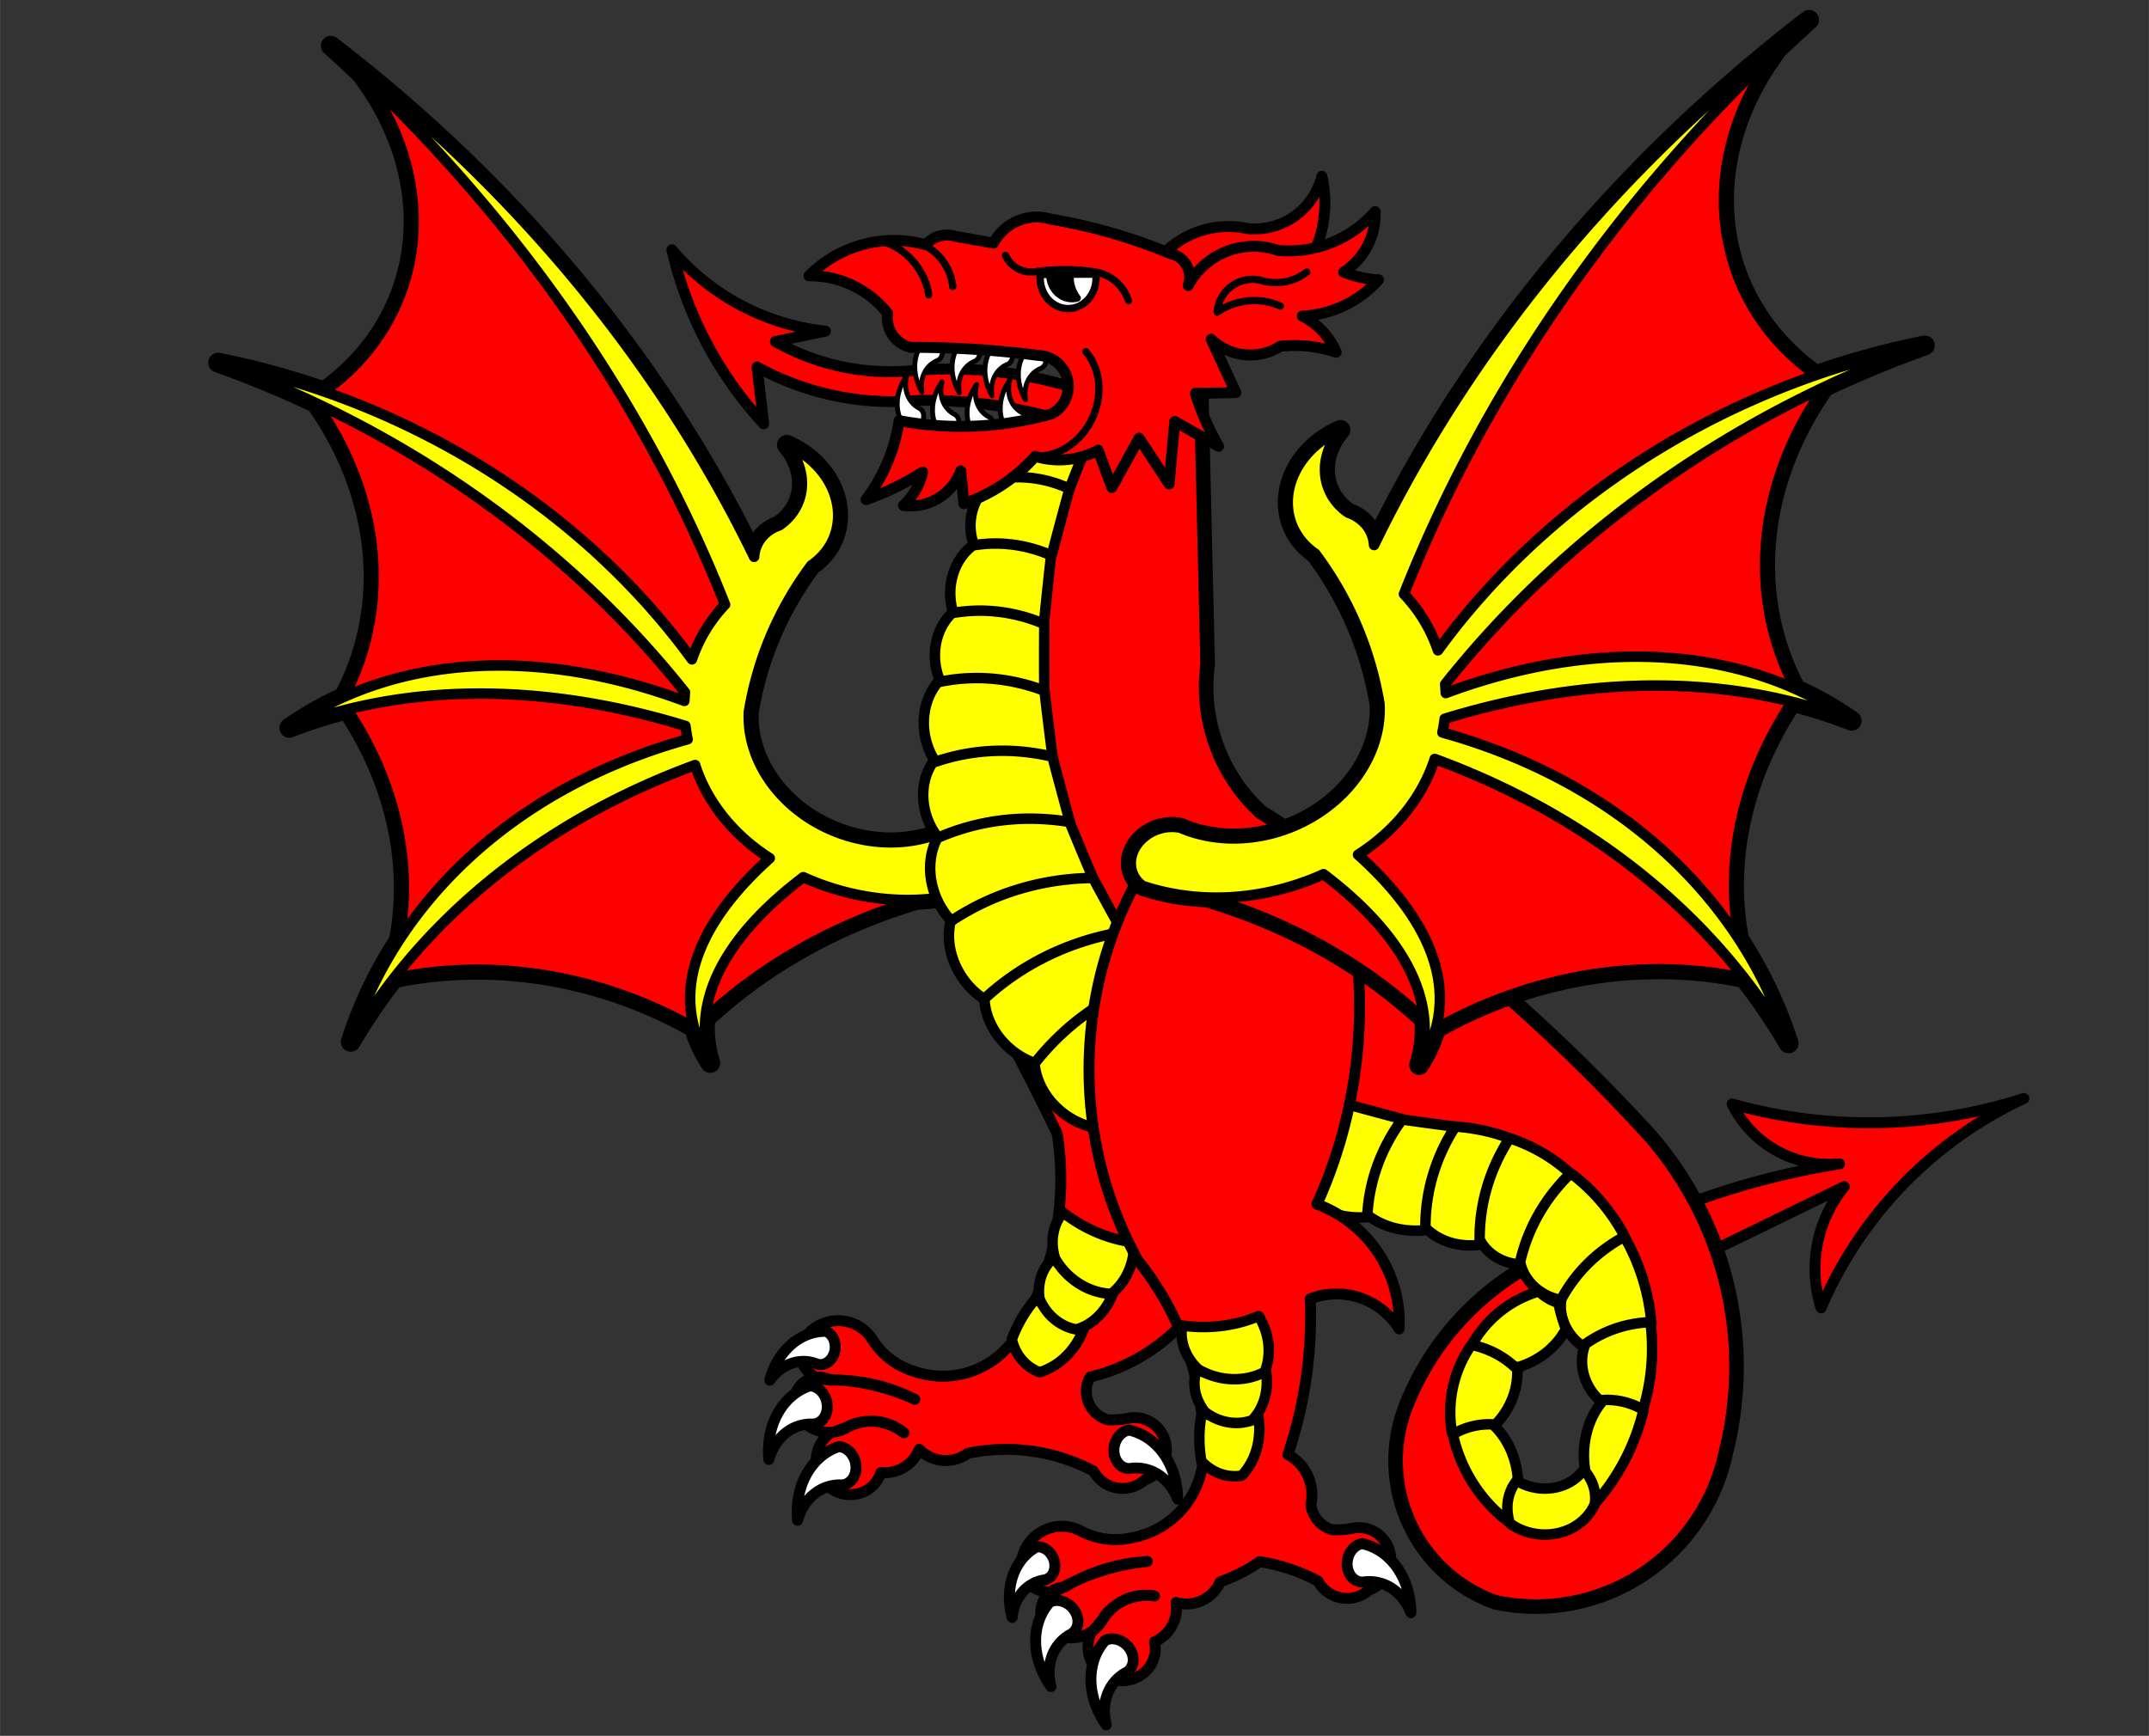
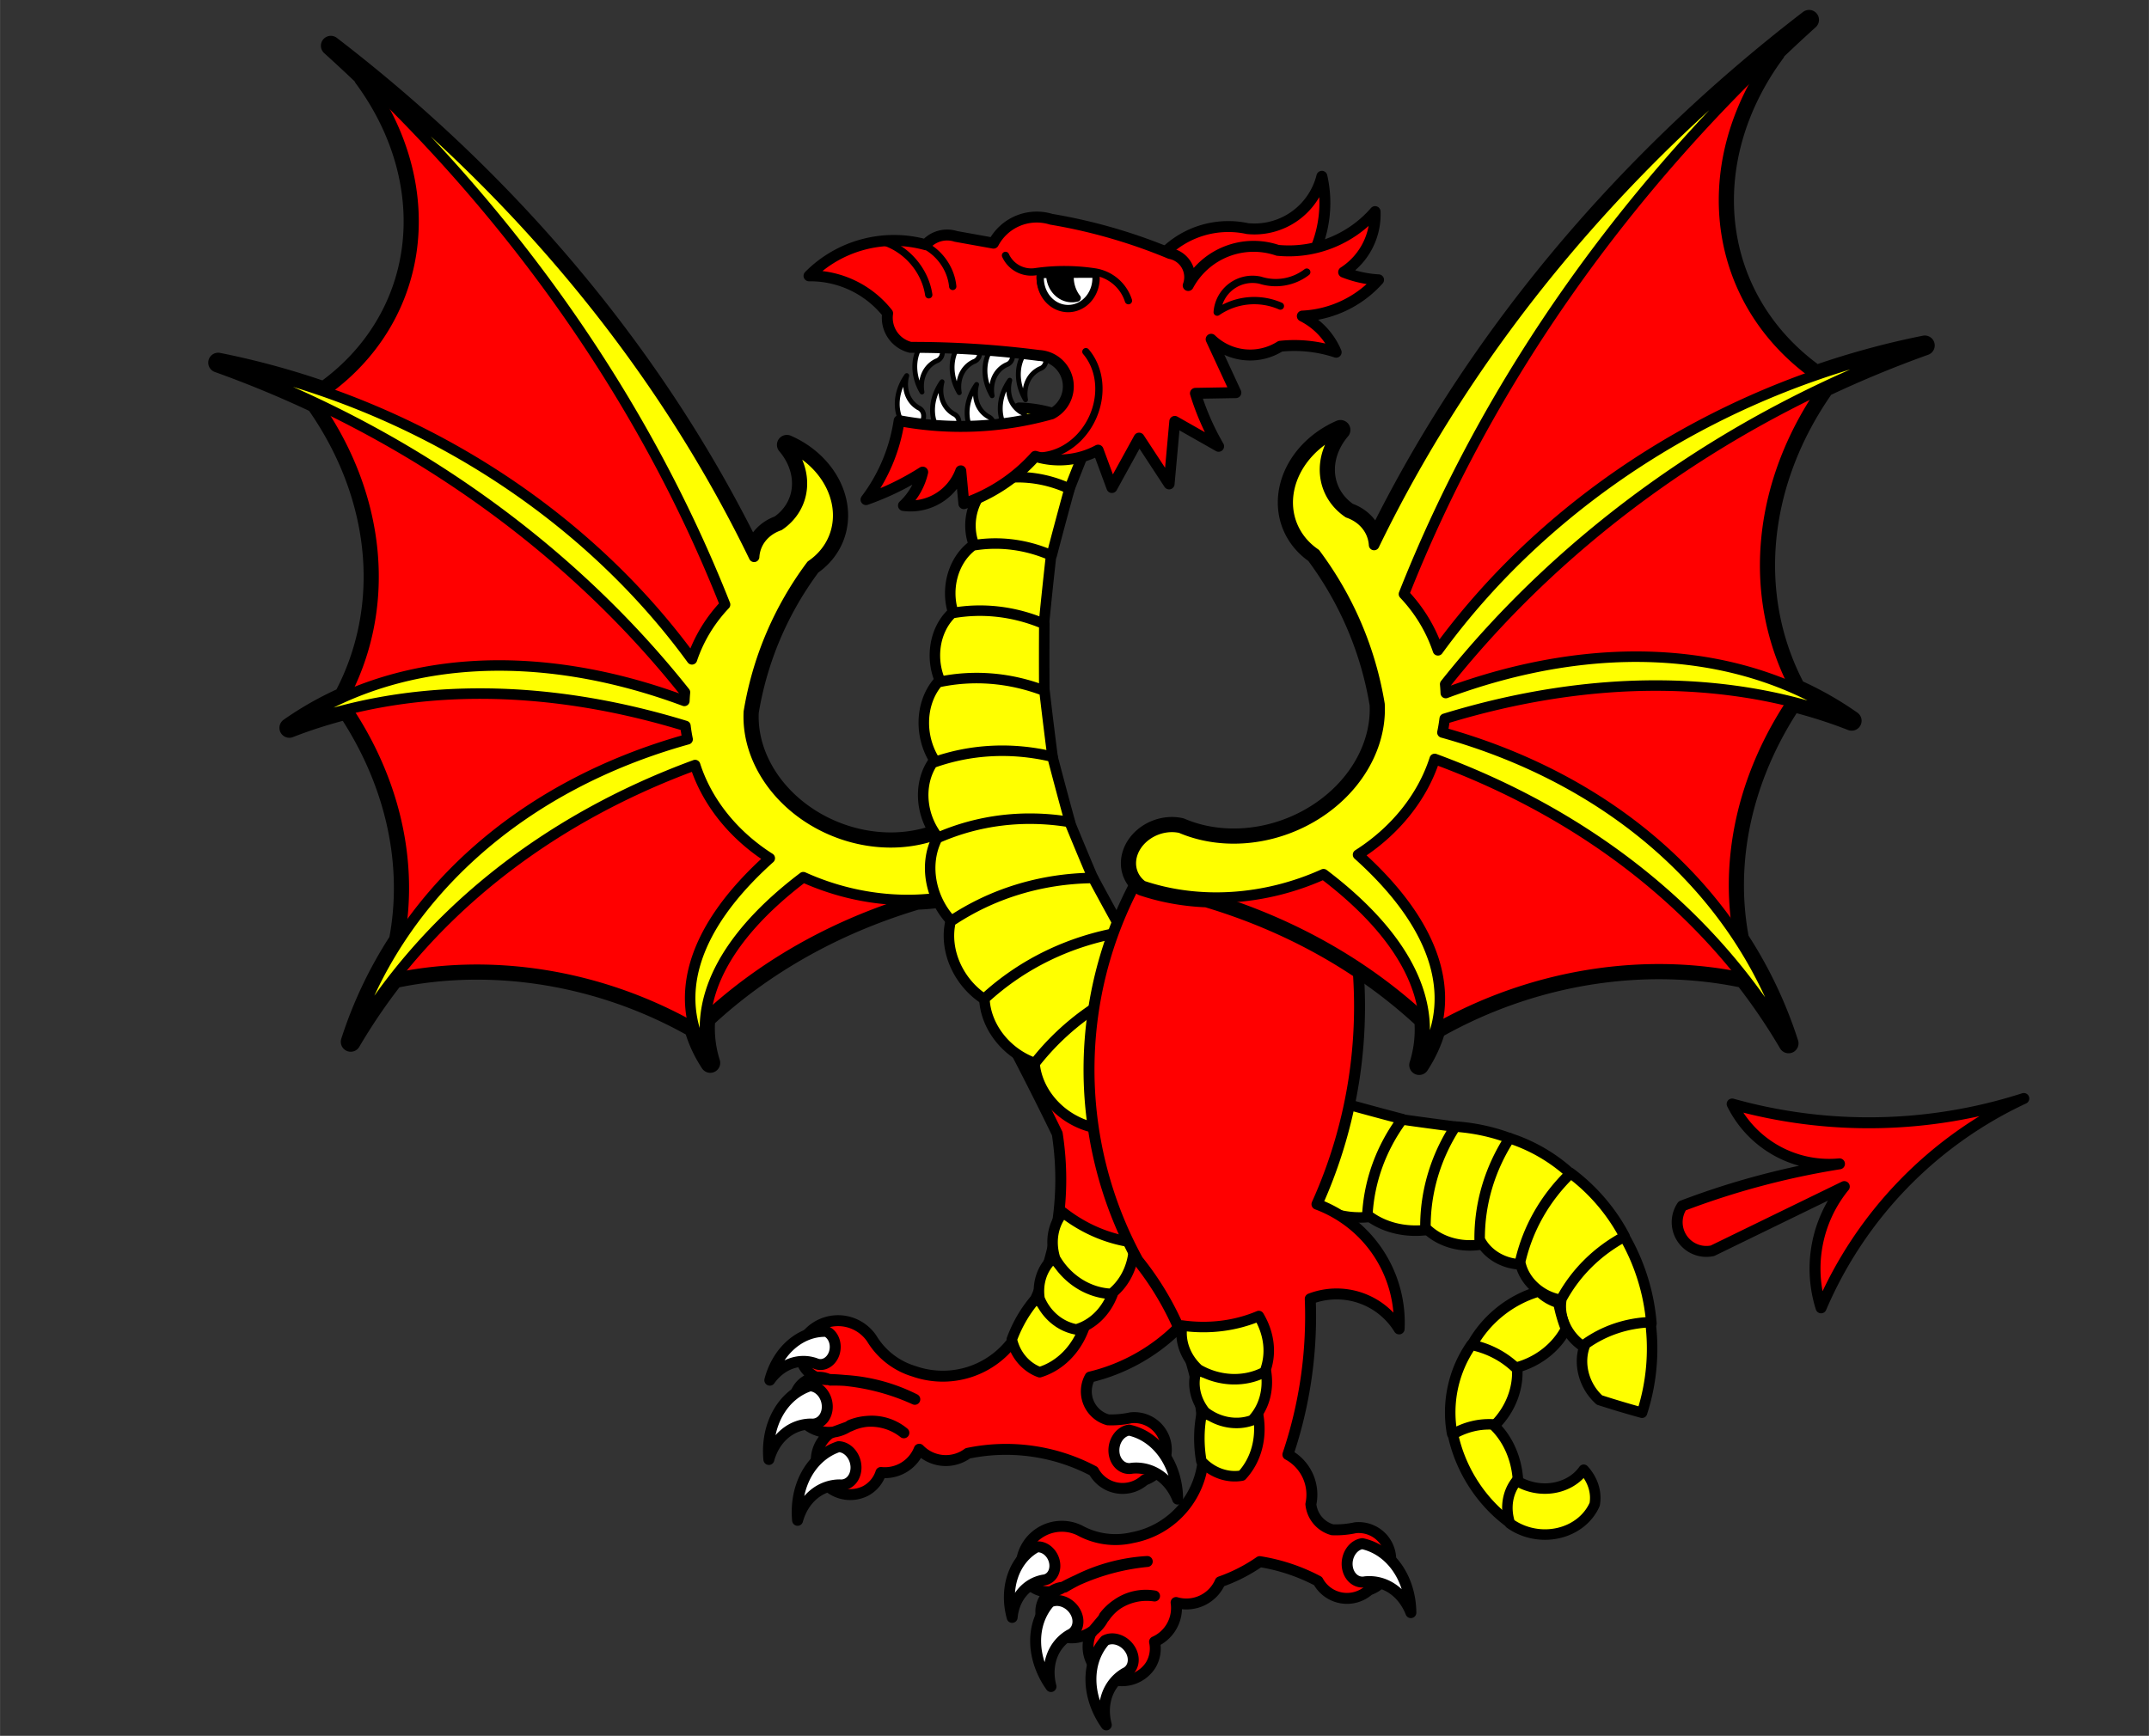
<svg xmlns="http://www.w3.org/2000/svg" xmlns:ns1="http://schemas.microsoft.com/visio/2003/SVGExtensions/" width="6.138in" height="4.959in" viewBox="0 0 441.945 357.07" xml:space="preserve" color-interpolation-filters="sRGB" class="st11">
  <rect x="0" y="0" width="441.945" height="357.07" fill="#333333" stroke="none" />
  <title>Wyvern Displayed Erect</title>
  <ns1:documentProperties ns1:langID="1033" ns1:viewMarkup="false" />
  <style type="text/css">
	
		.st1 {fill:#ff0000;stroke:#000000;stroke-linecap:round;stroke-linejoin:round;stroke-width:2.25}
		.st2 {fill:#ffffff;stroke:#000000;stroke-linecap:round;stroke-linejoin:round;stroke-width:4.08}
		.st3 {fill:#ff0000;stroke:#000000;stroke-linecap:round;stroke-linejoin:round;stroke-width:2.16}
		.st4 {fill:#ffff00;stroke:#000000;stroke-linecap:round;stroke-linejoin:round;stroke-width:2.16}
		.st5 {fill:#ff0000;stroke:#000000;stroke-linecap:round;stroke-linejoin:round;stroke-width:3}
		.st6 {fill:#ffffff;stroke:#000000;stroke-linecap:round;stroke-linejoin:round;stroke-width:2.25}
		.st7 {fill:#ffffff;stroke:#000000;stroke-linecap:round;stroke-linejoin:round;stroke-width:1}
		.st8 {fill:#000000;stroke:#000000;stroke-linecap:round;stroke-linejoin:round;stroke-width:1.5}
		.st9 {fill:#ffffff;stroke:#000000;stroke-linecap:round;stroke-linejoin:round;stroke-width:1.5}
		.st10 {stroke:#000000;stroke-linecap:round;stroke-linejoin:round;stroke-width:1.5}
		.st11 {fill:none;fill-rule:evenodd;font-size:12px;overflow:visible;stroke-linecap:square;stroke-miterlimit:3}
	
	</style>
  <g ns1:mID="0" ns1:index="1" ns1:groupContext="foregroundPage">
    <title>Page-1</title>
    <ns1:pageProperties ns1:drawingScale="1" ns1:pageScale="1" ns1:drawingUnits="19" ns1:shadowOffsetX="9" ns1:shadowOffsetY="-9" />
    <g id="group1-1" transform="translate(44.862,-2.25)" ns1:mID="1" ns1:groupContext="group">
      <title>Sheet.1</title>
      <g id="shape2-2" ns1:mID="2" ns1:groupContext="shape" transform="translate(118.479,-47.392)">
        <title>Sheet.2</title>
        <path d="M54.08 282.84 A61.171 61.171 53.39 0 1 46.02 323.85 A17.917 17.917 0 0 1 24.64 331.73 A15.303 15.303         0 0 1 15.93 324.98 A8.374 8.374 -180 0 0 1.65 325.68 A5.591 5.591 -173.01 0 0 7.35 333.41 A45.461         45.461 0 0 1 24.79 337.49 A36.897 36.897 -180 0 0 7.42 333.55 A5.033 5.033 -180 0 0 0.32 339.74         A7.358 7.358 -8.79 0 0 11.5 342.84 A10.995 10.995 0 0 1 22.54 344.38 A10.315 10.315 -180 0 0 11.5         342.98 L7.28 344.52 A6.997 6.997 -180 0 0 14.66 356.34 A6.573 6.573 -180 0 0 17.82 352.54 A7.604         7.604 -180 0 0 25.7 347.76 A7.579 7.579 -180 0 0 35.68 348.6 A38.535 38.535 0 0 1 61.56 352.26         A6.767 6.767 -180 0 0 72.04 354.09 A6.593 6.593 -180 0 0 69.22 341.29 A18.883 18.883 0 0 1         64.51 341.71 A6.071 6.071 0.38 0 1 60.83 332.91 A38.395 38.395 -38.63 0 0 88.95 305.63 A18.234         18.234 177.97 0 1 110.89 313.5 A24.806 24.806 -152.04 0 0 91.76 291.28 A46.3 46.3 -158.63 0         0 32.7 242.34 A686.273 686.273 52.23 0 1 54.08 282.84 Z" class="st1" />
      </g>
      <g id="group3-4" transform="translate(258.242,-77.251) rotate(21) scale(-1,1)" ns1:mID="3" ns1:groupContext="group">
        <title>Sheet.3</title>
        <g id="shape4-5" ns1:mID="4" ns1:groupContext="shape">
          <title>Sheet.4</title>
          <path d="M164.17 236.97 A190.619 161.521 0 0 1 185.87 236.41 A140.097 118.712 -180 0 0 163.42 234.14 A57.811          48.986 0 0 1 178.92 170.93 A277.468 235.113 -180 0 0 176.23 171.88 A312.002 264.375 0 0 1 187.6          167.25 A289.315 245.152 -180 0 0 68.65 234.2 A9.635 8.164 -180 0 0 66.14 226.31 A14.021 11.881          0 0 1 70.62 210.28 A16.736 14.181 -180 0 0 57.04 231.62 A95.691 81.084 0 0 1 58.23 264.37 A26.785          22.696 0 0 1 12.22 273.19 A7.545 6.393 -180 0 0 0.93 281.29 A45.164 38.269 -180 0 0 12.14          288.08 A126.42 107.122 0 0 1 43.97 326.47 A192.778 66.834 24.94 0 1 39.76 334.62 A182.402 64.379          -151.65 0 0 45.44 329.07 A78.078 66.159 0 0 1 106.75 341.71 A190.335 149.454 176.94 0 1 110.35          357.07 A139.888 109.843 -3.06 0 0 108.57 334.11 A77.535 65.699 0 0 1 135.53 293.51 A179.317 126.684          149.71 0 1 145.28 301.3 A131.791 93.107 -30.29 0 0 137.12 291.39 A72.172 61.155 0 0 1 164.17 236.97          Z" class="st2" />
        </g>
        <g id="group5-7" ns1:mID="5" ns1:groupContext="group">
          <title>Sheet.5</title>
          <g id="shape6-8" ns1:mID="6" ns1:groupContext="shape" transform="translate(3.533,-14.718)">
            <title>Sheet.6</title>
            <path d="M60.78 259.96 A277.468 235.113 0 0 1 175.39 185.65 A57.811 48.986 -180 0 0 161.5 251.13 A72.172           61.155 -180 0 0 133.71 307.04 A77.535 65.699 0 0 0 104.19 357.07 A78.078 66.159 -180 0           0 41.68 343.83 A126.42 107.122 -180 0 0 0 296.74 A40.341 34.183 -180 0 0 60.78 259.96 Z" class="st3" />
          </g>
          <g id="shape7-10" ns1:mID="7" ns1:groupContext="shape">
            <title>Sheet.7</title>
            <path d="M67.97 274.14 A41.812 35.429 -180 0 0 69.37 271.74 A179.317 126.684 149.71 0 1 145.28 301.3 A131.791           93.107 -30.29 0 0 71.42 267.01 A41.812 35.429 -180 0 0 71.94 265.32 A190.619 161.521 0 0 1           185.87 236.41 A140.097 118.712 -180 0 0 73.03 258.47 A41.812 35.429 -180 0 0 70.71 245.51 A312.002           264.375 0 0 1 187.6 167.25 A289.315 245.152 -180 0 0 68.65 234.2 A9.635 8.164 0 0 0 66.14           226.31 A14.021 11.881 -180 0 1 70.62 210.28 A16.736 14.181 0 0 0 57.04 231.62 A95.691 81.084           0 0 1 58.23 264.37 A26.785 22.696 0 0 1 12.22 273.19 A7.545 6.393 -180 0 0 0.93 281.29           A45.164 38.269 -180 0 0 35.59 292.1 A192.778 66.834 24.94 0 1 39.76 334.62 A182.402 64.379           -151.65 0 0 43.43 290.93 A35.651 30.209 -180 0 0 64.63 278.54 A190.335 149.454 176.94 0 1           110.35 357.07 A139.888 109.843 -3.06 0 0 67.97 274.14 Z" class="st4" />
          </g>
        </g>
      </g>
      <g id="shape8-12" ns1:mID="8" ns1:groupContext="shape" transform="translate(565.205,16.349) rotate(50)">
        <title>Dragon Passant.77</title>
        <path d="M9.45 352.71 A162.698 162.698 179.06 0 1 23.62 322.37 A22.231 22.231 0 0 1 -0 331.37 A104.156 104.156         -179.15 0 0 37.69 284.69 A83.901 83.901 -178.51 0 0 43.88 344.31 A26.7 26.7 0 0 1 27.84 324.62         L20.53 353.87 A6.003 6.003 135 0 1 9.45 352.71 Z" class="st1" />
      </g>
      <g id="group9-14" transform="translate(144.997,-24.335)" ns1:mID="9" ns1:groupContext="group">
        <title>Sheet.9</title>
        <g id="shape10-15" ns1:mID="10" ns1:groupContext="shape" transform="translate(2.684,0)">
          <title>Sheet.10</title>
-           <path d="M20.38 113.77 A137.071 137.071 -89.24 0 0 5.47 224.02 A96.261 96.261 -180 0 0 93.78 275.2 A43.72          43.72 0 0 1 133.72 336.52 A9.86 9.86 0 0 1 115.72 333.14 A28.987 28.987 0 0 1 131.33 297.98          A41.277 41.277 -180 0 0 122.05 286.73 A57.225 57.225 -180 0 0 96.74 315.42 A30.928 30.928 -180          0 0 115.02 356.2 A39.952 39.952 -180 0 0 162.41 325.27 A72.362 72.362 -180 0 0 146.66 260.02          A381.365 381.365 -180 0 0 66.78 193.64 A35.024 35.024 0 0 1 55.81 163.27 L54.41 103.64 A31.233          31.233 -92.77 0 0 20.38 113.77 Z" class="st5" />
        </g>
        <g id="group11-17" transform="translate(-1.9984E-014,-98.599)" ns1:mID="11" ns1:groupContext="group">
          <title>Sheet.11</title>
          <g id="shape12-18" ns1:mID="12" ns1:groupContext="shape" transform="translate(45.03,-130.676) rotate(5)">
            <title>Dragon Passant.128</title>
            <path d="M19.79 344.31 A37.466 31.751 -88.77 0 0 4.38 340.65 A9.386 7.939 -92.95 0 0 2.05 355.28 A443.011           375.168 -84.99 0 0 15.96 357.07 A831.931 696.806 105.94 0 1 19.79 344.31 Z" class="st4" />
          </g>
          <g id="shape13-20" ns1:mID="13" ns1:groupContext="shape" transform="translate(-20.792,-114.938) rotate(-5)">
            <title>Dragon Passant.1</title>
            <path d="M21 343.8 A33.968 28.787 -88.7 0 0 7.04 340.46 A9.721 8.222 -77.72 0 0 0.73 354.45 A494.664           418.911 -82.69 0 0 16.17 357.07 A882.172 738.886 109.25 0 1 21 343.8 Z" class="st4" />
          </g>
          <g id="shape14-22" ns1:mID="14" ns1:groupContext="shape" transform="translate(-78.612,-88.752) rotate(-14)">
            <title>Dragon Passant.3</title>
            <path d="M22.41 343.8 A38.406 32.548 -81 0 0 7.27 337.94 A11.405 9.646 -73.69 0 0 0.11 351.23 A581.644           492.571 -73.84 0 0 17.58 357.07 A882.172 738.886 109.25 0 1 22.41 343.8 Z" class="st4" />
          </g>
          <g id="shape15-24" ns1:mID="15" ns1:groupContext="shape" transform="translate(-115.395,-61.257) rotate(-20)">
            <title>Dragon Passant.4</title>
            <path d="M24.17 343.8 A45.246 38.344 -75.46 0 0 7.08 335.21 A11.461 9.694 -74.8 0 0 0.15 348.7 A661.227           559.966 -68.76 0 0 19.34 357.07 A882.172 738.886 109.25 0 1 24.17 343.8 Z" class="st4" />
          </g>
          <g id="shape16-26" ns1:mID="16" ns1:groupContext="shape" transform="translate(-154.932,-26.921) rotate(-27)">
            <title>Dragon Passant.5</title>
            <path d="M26.7 343.8 A52.016 44.081 -70.54 0 0 7.97 332.28 A12.543 10.608 -73.77 0 0 0.13 346.9 A758.137           642.036 -67.26 0 0 21.87 357.07 A882.172 738.886 109.25 0 1 26.7 343.8 Z" class="st4" />
          </g>
          <g id="shape17-28" ns1:mID="17" ns1:groupContext="shape" transform="translate(-194.231,15.756) rotate(-35)">
            <title>Dragon Passant.6</title>
            <path d="M28.83 343.8 A58.463 49.546 -70.09 0 0 7.88 330.68 A12.07 10.209 -72.8 0 0 0.09 344.63 A851.197           720.844 -64.82 0 0 24 357.07 A882.172 738.886 109.25 0 1 28.83 343.8 Z" class="st4" />
          </g>
          <g id="shape18-30" ns1:mID="18" ns1:groupContext="shape" transform="translate(-224.443,58.948) rotate(-42)">
            <title>Dragon Passant.7</title>
            <path d="M31.7 345.2 A64.871 54.976 -67.08 0 0 9.26 329.45 A13.787 11.661 -71.77 0 0 0.08 345.22 A944.625           799.965 -68.97 0 0 27.53 357.07 A785.681 658.068 108.61 0 1 31.7 345.2 Z" class="st4" />
          </g>
          <g id="shape19-32" ns1:mID="19" ns1:groupContext="shape" transform="translate(-244.145,99.838) rotate(-48)">
            <title>Dragon Passant.8</title>
            <path d="M33.69 345.2 A72.496 61.438 -71.13 0 0 7.43 329.41 A13.924 11.776 -78.11 0 0 0.25 345.61 A992.67           840.652 -70.94 0 0 29.52 357.07 A785.681 658.068 108.61 0 1 33.69 345.2 Z" class="st4" />
          </g>
          <g id="shape20-34" ns1:mID="20" ns1:groupContext="shape" transform="translate(-260.696,145.969) rotate(-55)">
            <title>Dragon Passant.9</title>
            <path d="M33.06 345.2 A74.754 63.352 -72.92 0 0 5.48 329.78 A13.773 11.649 -86.62 0 0 0.84 346.68 A944.971           800.258 -71.99 0 0 28.89 357.07 A785.681 658.068 108.61 0 1 33.06 345.2 Z" class="st4" />
          </g>
          <g id="shape21-36" ns1:mID="21" ns1:groupContext="shape" transform="translate(-281.496,217.83) rotate(-66.2)">
            <title>Dragon Passant.10</title>
            <path d="M33.69 345.2 A72.496 61.438 -71.13 0 0 7.43 329.41 A13.924 11.776 -78.11 0 0 0.25 345.61 A992.67           840.652 -70.94 0 0 29.52 357.07 A785.681 658.068 108.61 0 1 33.69 345.2 Z" class="st4" />
          </g>
        </g>
        <g id="group22-38" transform="translate(77.976,-14.818)" ns1:mID="22" ns1:groupContext="group">
          <title>Sheet.22</title>
          <g id="shape23-39" ns1:mID="23" ns1:groupContext="shape" transform="translate(-333.482,322.126) rotate(-95)">
            <title>Dragon Passant.10</title>
            <path d="M23.36 346.46 A49.436 41.895 -69.73 0 0 5.72 335.26 A15.682 13.264 -88.88 0 0 1.2 354.69 A582.396           493.207 -84.92 0 0 19.48 357.07 A705.742 591.113 109.33 0 1 23.36 346.46 Z" class="st4" />
          </g>
          <g id="shape24-41" ns1:mID="24" ns1:groupContext="shape" transform="translate(-312.845,368.902) rotate(-102.4)">
            <title>Dragon Passant.13</title>
            <path d="M23.36 346.46 A49.436 41.895 -69.73 0 0 5.72 335.26 A15.682 13.264 -88.88 0 0 1.2 354.69 A582.396           493.207 -84.92 0 0 19.48 357.07 A705.742 591.113 109.33 0 1 23.36 346.46 Z" class="st4" />
          </g>
          <g id="shape25-43" ns1:mID="25" ns1:groupContext="shape" transform="translate(-301.81,371.867) rotate(-102.4)">
            <title>Dragon Passant.14</title>
            <path d="M24.85 346.69 A51.332 43.502 -73.29 0 0 5.85 336.22 A12.119 10.25 -81.2 0 0 0.37 350.64 A656.122           555.643 -74.29 0 0 20.12 357.07 A33.251 27.85 -66.26 0 0 24.85 346.69 Z" class="st4" />
          </g>
          <g id="shape26-45" ns1:mID="26" ns1:groupContext="shape" transform="translate(-289.845,375.357) rotate(-102.4)">
            <title>Dragon Passant.15</title>
            <path d="M26.1 346.14 A51.332 43.502 -73.29 0 0 7.1 335.66 A8.817 7.457 -62.75 0 0 0 344.35 A643.625           545.06 -53.71 0 0 15.92 357.07 A28.785 24.109 -47.8 0 0 26.1 346.14 Z" class="st4" />
          </g>
          <g id="shape27-47" ns1:mID="27" ns1:groupContext="shape" transform="translate(-290.836,308.832) rotate(-90)">
            <title>Dragon Passant.16</title>
            <path d="M26.1 346.03 A49.725 42.14 -72.46 0 0 7.84 335.62 A9.161 7.748 -59.72 0 0 -0 344.25 A580.838           491.888 -48.13 0 0 13.19 357.07 A32.734 27.417 -41.26 0 0 26.1 346.03 Z" class="st4" />
          </g>
          <g id="shape28-49" ns1:mID="28" ns1:groupContext="shape" transform="translate(-278.635,244.631) rotate(-77.6)">
            <title>Dragon Passant.17</title>
            <path d="M24.09 347.8 A43.042 36.477 -69.24 0 0 8.82 337.92 A8.87 7.503 -50.63 0 0 -0 344.97 A455.415           385.672 -35.28 0 0 7.84 357.07 A36.039 30.185 -30.44 0 0 24.09 347.8 Z" class="st4" />
          </g>
          <g id="shape29-51" ns1:mID="29" ns1:groupContext="shape" transform="translate(-224.292,129.561) rotate(-55)">
            <title>Dragon Passant.18</title>
            <path d="M19.13 347.8 A33.358 28.27 -65.69 0 0 7.79 339.43 A9.34 7.9 -61.02 0 0 -0 348.4 A288.554           244.364 -20.72 0 0 2.88 357.07 A36.039 30.185 -30.44 0 0 19.13 347.8 Z" class="st4" />
          </g>
          <g id="shape30-53" ns1:mID="30" ns1:groupContext="shape" transform="translate(-118.066,41.118) rotate(-30)">
            <title>Dragon Passant.19</title>
-             <path d="M17.86 345.53 A20.028 16.973 -58.31 0 0 11.76 339.66 A16.505 13.96 -67.96 0 0 0 357.07 A37.431           31.351 -35.36 0 0 17.86 345.53 Z" class="st4" />
          </g>
          <g id="shape31-55" ns1:mID="31" ns1:groupContext="shape" transform="translate(361.317,462.663) rotate(-66.2) scale(1,-1)">
            <title>Dragon Passant.22</title>
            <path d="M16.22 348.87 A12.773 10.825 153.98 0 1 15.65 344.24 A42.062 35.646 127.67 0 1 11.38 340.67           A14.269 12.069 -40.26 0 0 -0 346.79 A324.763 275.028 -3.98 0 0 0.3 357.07 A23.305 23.305           -177.6 0 0 16.22 348.87 Z" class="st4" />
          </g>
          <g id="shape32-57" ns1:mID="32" ns1:groupContext="shape" transform="translate(371.618,229.803) rotate(72.5) scale(-1,1)">
            <title>Dragon Passant.21</title>
            <path d="M17.14 347.8 A25.291 21.433 -57.69 0 0 9.51 340.32 A13.52 11.435 -51.04 0 0 0 348.03 A286.782           242.864 -7.96 0 0 0.89 357.07 A24.345 24.345 -180 0 0 17.14 347.8 Z" class="st4" />
          </g>
          <g id="shape33-59" ns1:mID="33" ns1:groupContext="shape" transform="translate(221.285,45.477) rotate(30) scale(-1,1)">
            <title>Dragon Passant.20</title>
            <path d="M19.35 347.14 A20.028 16.973 -58.31 0 0 13.24 341.28 A16.193 13.696 -62.01 0 0 0 357.07 A26.071           21.837 -30.44 0 0 19.35 347.14 Z" class="st4" />
          </g>
          <g id="shape34-61" ns1:mID="34" ns1:groupContext="shape" transform="translate(132.978,691.837) rotate(-15) scale(1,-1)">
            <title>Sheet.34</title>
            <path d="M17.88 348.23 A11.282 10.077 -21.55 0 0 0.02 348.94 A11.14 9.696 -52.44 0 0 3.65 357.07 A9.861           8.658 155.3 0 1 17.54 355.68 A9.926 8.564 -30.74 0 0 17.88 348.23 Z" class="st4" />
          </g>
        </g>
      </g>
      <g id="group35-63" transform="translate(113.17,-42.079)" ns1:mID="35" ns1:groupContext="group">
        <title>Sheet.35</title>
        <g id="shape36-64" ns1:mID="36" ns1:groupContext="shape" transform="translate(-342.591,298.244) rotate(-85)">
          <title>Sheet.36</title>
          <path d="M0 344.18 A13.746 11.45 0 0 1 11.01 354.88 A3.521 2.933 0 1 1 4.24 353.25 A10.556 8.792 -180          0 0 -0 344.18 Z" class="st6" />
        </g>
        <g id="shape37-66" ns1:mID="37" ns1:groupContext="shape" transform="translate(-330.746,433.199) rotate(-105)">
          <title>Sheet.37</title>
          <path d="M0 342.5 A15.542 12.945 0 0 1 12.45 354.59 A3.981 3.316 0 1 1 4.8 352.76 A11.935 9.941 -180          0 0 -0 342.5 Z" class="st6" />
        </g>
        <g id="shape38-68" ns1:mID="38" ns1:groupContext="shape" transform="translate(-324.839,445.715) rotate(-105)">
          <title>Sheet.38</title>
          <path d="M0 342.5 A15.542 12.945 0 0 1 12.45 354.59 A3.981 3.316 0 1 1 4.8 352.76 A11.935 9.941 -180          0 0 -0 342.5 Z" class="st6" />
        </g>
        <g id="shape39-70" ns1:mID="39" ns1:groupContext="shape" transform="translate(422.437,406.278) rotate(-81) scale(1,-1)">
          <title>Sheet.39</title>
          <path d="M0 342.5 A15.542 12.945 0 0 1 12.45 354.59 A3.981 3.316 0 1 1 4.8 352.76 A11.935 9.941 -180          0 0 -0 342.5 Z" class="st6" />
        </g>
      </g>
      <g id="group40-72" transform="translate(163.218,-72.544)" ns1:mID="40" ns1:groupContext="group">
        <title>Sheet.40</title>
        <g id="shape41-73" ns1:mID="41" ns1:groupContext="shape" transform="translate(-146.834,664.967) rotate(25) scale(1,-1)">
          <title>Sheet.41</title>
          <path d="M8.15 343.53 A8.69 7.761 -43.97 0 0 0.1 347.23 A32.708 28.468 -33.99 0 0 1.07 357.07 A20.112          17.66 153.75 0 1 12.57 355.6 A17.128 14.778 -53.4 0 0 8.15 343.53 Z" class="st4" />
        </g>
        <g id="shape42-75" ns1:mID="42" ns1:groupContext="shape" transform="translate(-143.041,656.949) rotate(25) scale(1,-1)">
          <title>Sheet.42</title>
          <path d="M11.21 345.82 A9.681 8.647 -34.17 0 0 1.67 348.36 A10.968 9.546 -22.01 0 0 0.7 357.07 A24.815          21.79 154.52 0 1 14.91 355.45 A13.743 11.858 -54.32 0 0 11.21 345.82 Z" class="st4" />
        </g>
        <g id="shape43-77" ns1:mID="43" ns1:groupContext="shape" transform="translate(-82.695,668.882) rotate(15) scale(1,-1)">
          <title>Sheet.43</title>
          <path d="M14.77 343.46 A13.38 11.95 -36.4 0 0 1.72 347.49 A12.046 10.484 -23.13 0 0 0.84 357.07 A27.548          24.189 153.1 0 1 16.57 354.88 A15.398 13.286 -42.3 0 0 14.77 343.46 Z" class="st4" />
        </g>
      </g>
      <g id="shape44-79" ns1:mID="44" ns1:groupContext="shape" transform="translate(165.134,-9.093)">
        <title>Sheet.44</title>
        <path d="M59.59 320.76 A9.35 9.35 -78.56 0 0 54.86 310.56 A89.015 89.015 -80.97 0 0 59.46 278.52 A15.099         15.099 174.2 0 1 77.74 284.71 A25.998 25.998 -101.3 0 0 60.84 259.05 A98.781 98.781 -102.67 0 0         68.74 205.4 A35.853 35.853 -116.13 0 0 25.42 189.65 A81.673 81.673 -89.59 0 0 23.99 270.58 A61.171         61.171 68.35 0 1 37.51 310.12 A17.917 17.917 109.12 0 1 22.94 327.63 A15.303 15.303 127.98 0 1 12.01         326.14 A8.374 8.374 -52.02 0 0 0 333.89 A5.591 5.591 -49.79 0 0 6.18 338.75 A5.033 5.033         109.12 0 1 8.65 337.84 A5.591 5.591 -49.79 0 0 8.8 337.74 A45.461 45.461 117.45 0 1 11.55 336.39         A36.897 36.897 117.45 0 1 25.94 332.55 A45.461 45.461 -62.55 0 0 11.55 336.39 A36.897 36.897 -62.55         0 0 8.93 337.83 A5.033 5.033 -70.88 0 0 8.65 337.84 A5.591 5.591 130.21 0 1 6.18 338.75 A5.033         5.033 -70.88 0 0 5.88 346.74 A7.358 7.358 -75.52 0 0 14.87 346.71 L16.88 344.31 A7.358 7.358 -75.52         0 0 17.11 343.83 A10.995 10.995 117.45 0 1 19.7 341.39 A10.315 10.315 127.98 0 1 27.44 339.65 A10.995         10.995 -62.55 0 0 19.7 341.39 A10.315 10.315 -52.02 0 0 17.18 343.95 L16.88 344.31 A7.358 7.358         104.48 0 1 14.87 346.71 L14.3 347.4 A6.997 6.997 -52.02 0 0 26.6 353.94 A6.573 6.573 -62.55         0 0 27.44 349.07 A7.604 7.604 -62.55 0 0 31.87 340.99 A7.579 7.579 -62.55 0 0 40.94 336.73 A33.659         33.659 -75.12 0 0 49.07 332.58 A38.535 38.535 135 0 1 61.06 336.58 A6.767 6.767 -103.28 0 0 71.54         338.41 A6.593 6.593 -103.28 0 0 68.73 325.61 A18.883 18.883 90 0 1 64.02 326.03 A6.071 6.071         89.99 0 1 59.59 320.76 Z" class="st1" />
      </g>
      <g id="group45-81" transform="translate(27.035,-0.575) rotate(-30)" ns1:mID="45" ns1:groupContext="group">
        <title>Sheet.45</title>
        <g id="shape46-82" ns1:mID="46" ns1:groupContext="shape" transform="translate(-146.834,664.967) rotate(25) scale(1,-1)">
          <title>Sheet.46</title>
          <path d="M8.15 343.53 A8.69 7.761 -43.97 0 0 0.1 347.23 A32.708 28.468 -33.99 0 0 1.07 357.07 A20.112          17.66 153.75 0 1 12.57 355.6 A17.128 14.778 -53.4 0 0 8.15 343.53 Z" class="st4" />
        </g>
        <g id="shape47-84" ns1:mID="47" ns1:groupContext="shape" transform="translate(-143.041,656.949) rotate(25) scale(1,-1)">
          <title>Sheet.47</title>
          <path d="M11.21 345.82 A9.681 8.647 -34.17 0 0 1.67 348.36 A10.968 9.546 -22.01 0 0 0.7 357.07 A24.815          21.79 154.52 0 1 14.91 355.45 A13.743 11.858 -54.32 0 0 11.21 345.82 Z" class="st4" />
        </g>
        <g id="shape48-86" ns1:mID="48" ns1:groupContext="shape" transform="translate(-82.695,668.882) rotate(15) scale(1,-1)">
          <title>Sheet.48</title>
          <path d="M14.77 343.46 A13.38 11.95 -36.4 0 0 1.72 347.49 A12.046 10.484 -23.13 0 0 0.84 357.07 A27.548          24.189 153.1 0 1 16.57 354.88 A15.398 13.286 -42.3 0 0 14.77 343.46 Z" class="st4" />
        </g>
      </g>
      <g id="group49-88" transform="translate(162.719,-5.68434E-014)" ns1:mID="49" ns1:groupContext="group">
        <title>Sheet.49</title>
        <g id="shape50-89" ns1:mID="50" ns1:groupContext="shape" transform="translate(-311.364,480.415) rotate(-115)">
          <title>Sheet.50</title>
          <path d="M0 344.18 A13.746 11.45 0 0 1 11.01 354.88 A3.521 2.933 0 1 1 4.24 353.25 A10.556 8.792 -180          0 0 0 344.18 Z" class="st6" />
        </g>
        <g id="shape51-91" ns1:mID="51" ns1:groupContext="shape" transform="translate(-233.629,591.367) rotate(-135)">
          <title>Sheet.51</title>
          <path d="M0 342.5 A15.542 12.945 0 0 1 12.45 354.59 A3.981 3.316 0 1 1 4.8 352.76 A11.935 9.941 -180          0 0 0 342.5 Z" class="st6" />
        </g>
        <g id="shape52-93" ns1:mID="52" ns1:groupContext="shape" transform="translate(-222.256,599.253) rotate(-135)">
          <title>Sheet.52</title>
          <path d="M0 342.5 A15.542 12.945 0 0 1 12.45 354.59 A3.981 3.316 0 1 1 4.8 352.76 A11.935 9.941 -180          0 0 0 342.5 Z" class="st6" />
        </g>
        <g id="shape53-95" ns1:mID="53" ns1:groupContext="shape" transform="translate(420.853,387.556) rotate(-81) scale(1,-1)">
          <title>Sheet.53</title>
          <path d="M0 342.5 A15.542 12.945 0 0 1 12.45 354.59 A3.981 3.316 0 1 1 4.8 352.76 A11.935 9.941 -180          0 0 0 342.5 Z" class="st6" />
        </g>
      </g>
      <g id="group54-97" transform="translate(89.151,-75.846) rotate(-21)" ns1:mID="54" ns1:groupContext="group">
        <title>Sheet.54</title>
        <g id="shape55-98" ns1:mID="55" ns1:groupContext="shape">
          <title>Sheet.55</title>
          <path d="M168.69 233.66 A195.872 165.972 0 0 1 190.99 233.08 A143.958 121.983 -180 0 0 167.92 230.76 A59.404          50.336 0 0 1 183.85 165.8 A285.114 241.592 -180 0 0 181.09 166.78 A320.6 271.66 0 0 1 192.77 162.02          A297.288 251.907 -180 0 0 70.54 230.82 A9.9 8.389 -180 0 0 67.96 222.71 A14.408 12.209 0          0 1 72.57 206.24 A17.198 14.572 -180 0 0 58.61 228.16 A98.328 83.318 0 0 1 59.84 261.81 A27.523          23.322 0 0 1 12.55 270.88 A7.753 6.569 -180 0 0 0.95 279.2 A46.408 39.324 -180 0 0 12.47 286.18          A129.903 110.074 0 0 1 45.18 325.63 A198.09 68.675 24.94 0 1 40.86 334.01 A187.428 66.153 -151.65          0 0 46.69 328.3 A80.23 67.983 0 0 1 109.69 341.29 A195.58 153.572 176.94 0 1 113.39 357.07 A143.743          112.869 -3.06 0 0 111.56 333.47 A79.671 67.51 0 0 1 139.26 291.75 A184.258 130.175 149.71 0 1          149.28 299.77 A135.423 95.673 -30.29 0 0 140.9 289.58 A74.161 62.84 0 0 1 168.69 233.66 Z" class="st2" />
        </g>
        <g id="group56-100" ns1:mID="56" ns1:groupContext="group">
          <title>Sheet.56</title>
          <g id="shape57-101" ns1:mID="57" ns1:groupContext="shape" transform="translate(3.63,-15.124)">
            <title>Sheet.57</title>
            <path d="M62.45 257.28 A285.114 241.592 0 0 1 180.22 180.92 A59.404 50.336 -180 0 0 165.95 248.21 A74.161           62.84 -180 0 0 137.4 305.66 A79.671 67.51 0 0 0 107.06 357.07 A80.23 67.983 -180 0 0           42.82 343.46 A129.903 110.074 -180 0 0 0 295.08 A41.452 35.125 -180 0 0 62.45 257.28 Z" class="st3" />
          </g>
          <g id="shape58-103" ns1:mID="58" ns1:groupContext="shape">
            <title>Sheet.58</title>
            <path d="M69.84 271.86 A42.964 36.405 -180 0 0 71.29 269.39 A184.258 130.175 149.71 0 1 149.28 299.77 A135.423           95.673 -30.29 0 0 73.39 264.53 A42.964 36.405 -180 0 0 73.93 262.79 A195.872 165.972 0 0           1 190.99 233.08 A143.958 121.983 -180 0 0 75.04 255.75 A42.964 36.405 -180 0 0 72.66 242.44           A320.6 271.66 0 0 1 192.77 162.02 A297.288 251.907 -180 0 0 70.54 230.82 A9.9 8.389 0 0           0 67.96 222.71 A14.408 12.209 -180 0 1 72.57 206.24 A17.198 14.572 0 0 0 58.61 228.16 A98.328           83.318 0 0 1 59.84 261.81 A27.523 23.322 0 0 1 12.55 270.88 A7.753 6.569 -180 0 0 0.95           279.2 A46.408 39.324 -180 0 0 36.57 290.31 A198.09 68.675 24.94 0 1 40.86 334.01 A187.428           66.153 -151.65 0 0 44.63 289.11 A36.634 31.042 -180 0 0 66.41 276.37 A195.58 153.572 176.94           0 1 113.39 357.07 A143.743 112.869 -3.06 0 0 69.84 271.86 Z" class="st4" />
          </g>
        </g>
      </g>
      <g id="group59-105" transform="translate(175.559,-253.304) rotate(15)" ns1:mID="59" ns1:groupContext="group">
        <title>Dragon Passant.155</title>
        <g id="shape60-106" ns1:mID="60" ns1:groupContext="shape" transform="translate(-1.59872E-014,-9.623)">
          <title>Sheet.60</title>
-           <path d="M90.76 333.58 A88.278 88.278 -180 0 0 53.17 338.97 A47.783 47.783 89.94 0 1 25.44 340.11 L34.82          335.38 A48.028 48.028 0 0 1 -0 327.39 A78.966 78.966 -120.96 0 0 27.48 357.07 L23.16 346.14          A57.673 57.673 -180 0 0 57 344.19 A97.199 97.199 0 0 1 91.01 340.76 A3.608 3.608 -180 1          0 90.76 333.58 Z" class="st1" />
        </g>
        <g id="group61-108" transform="translate(52.653,-16.31)" ns1:mID="61" ns1:groupContext="group">
          <title>Sheet.61</title>
          <g id="group62-109" ns1:mID="62" ns1:groupContext="group">
            <title>Sheet.62</title>
            <g id="shape63-110" ns1:mID="63" ns1:groupContext="shape" transform="translate(-300.7,172.564) rotate(-60) scale(-1,1)">
              <title>Sheet.63</title>
              <path d="M-0 348.02 A9.656 8.043 0 0 1 7.73 355.53 A2.474 2.06 0 1 1 2.98 354.39 A7.416 6.176            -180 0 0 0 348.02 Z" class="st7" />
            </g>
            <g id="shape64-112" ns1:mID="64" ns1:groupContext="shape" transform="translate(-279.987,167.997) rotate(-60) scale(-1,1)">
              <title>Sheet.64</title>
              <path d="M-0 348.02 A9.656 8.043 0 0 1 7.73 355.53 A2.474 2.06 0 1 1 2.98 354.39 A7.416 6.176            -180 0 0 0 348.02 Z" class="st7" />
            </g>
            <g id="shape65-114" ns1:mID="65" ns1:groupContext="shape" transform="translate(-286.347,170.607) rotate(-60) scale(-1,1)">
              <title>Sheet.65</title>
              <path d="M-0 348.02 A9.656 8.043 0 0 1 7.73 355.53 A2.474 2.06 0 1 1 2.98 354.39 A7.416 6.176            -180 0 0 0 348.02 Z" class="st7" />
            </g>
            <g id="shape66-116" ns1:mID="66" ns1:groupContext="shape" transform="translate(-293.361,171.911) rotate(-60) scale(-1,1)">
              <title>Sheet.66</title>
              <path d="M-0 348.02 A9.656 8.043 0 0 1 7.73 355.53 A2.474 2.06 0 1 1 2.98 354.39 A7.416 6.176            -180 0 0 0 348.02 Z" class="st7" />
            </g>
          </g>
          <g id="group67-118" transform="translate(1.957,-7.285)" ns1:mID="67" ns1:groupContext="group">
            <title>Sheet.67</title>
            <g id="shape68-119" ns1:mID="68" ns1:groupContext="shape" transform="translate(-196.981,641.387) rotate(-145)">
              <title>Sheet.68</title>
              <path d="M0 348.02 A9.656 8.043 0 0 1 7.73 355.53 A2.474 2.06 0 1 1 2.98 354.39 A7.416 6.176            -180 0 0 0 348.02 Z" class="st7" />
            </g>
            <g id="shape69-121" ns1:mID="69" ns1:groupContext="shape" transform="translate(-189.533,639.539) rotate(-145)">
              <title>Sheet.69</title>
              <path d="M0 348.02 A9.656 8.043 0 0 1 7.73 355.53 A2.474 2.06 0 1 1 2.98 354.39 A7.416 6.176            -180 0 0 0 348.02 Z" class="st7" />
            </g>
            <g id="shape70-123" ns1:mID="70" ns1:groupContext="shape" transform="translate(-182.846,638.397) rotate(-145)">
              <title>Sheet.70</title>
              <path d="M0 348.02 A9.656 8.043 0 0 1 7.73 355.53 A2.474 2.06 0 1 1 2.98 354.39 A7.416 6.176            -180 0 0 0 348.02 Z" class="st7" />
            </g>
            <g id="shape71-125" ns1:mID="71" ns1:groupContext="shape" transform="translate(-175.996,637.419) rotate(-145)">
              <title>Sheet.71</title>
              <path d="M0 348.02 A9.656 8.043 0 0 1 7.73 355.53 A2.474 2.06 0 1 1 2.98 354.39 A7.416 6.176            -180 0 0 0 348.02 Z" class="st7" />
            </g>
          </g>
        </g>
        <g id="shape72-127" ns1:mID="72" ns1:groupContext="shape" transform="translate(97.885,-52.952)">
          <title>Sheet.72</title>
          <path d="M0 345.33 A18.642 18.642 0 0 1 15.34 335.87 A14.296 14.296 -180 0 0 27.32 321.52 A24.648 24.648          0 0 1 10.93 357.07 A11.429 11.429 0 0 1 0 345.33 Z" class="st1" />
        </g>
        <g id="shape73-129" ns1:mID="73" ns1:groupContext="shape" transform="translate(28.623,0)">
          <title>Sheet.73</title>
          <path d="M0 315.64 A24.602 24.602 0 0 1 21.53 303.25 A5.842 5.842 0 0 1 27.07 299.99 L34.9 299.33 A10.06          10.06 88.97 0 1 45.1 291.51 A111.33 111.33 88.34 0 1 70.54 291.99 A4.947 4.947 0 0 1 75.84 297.38          A15.259 15.259 0 0 1 91.74 285.63 A23.509 23.509 -180 0 0 109.03 272.75 A14.118 14.118 0 0          1 106.01 286.45 A23.015 23.015 -92.18 0 0 113.35 286.12 A22.432 22.432 92.98 0 1 100.14 297.38          A14.688 14.688 0 0 1 108.78 302.76 A27.43 27.43 -180 0 0 97.37 304.55 A11.558 11.558 0 0 1 83.26          306.84 L91.01 316.13 L83.02 318.42 A52.127 52.127 -180 0 0 90.44 327.71 L80.41 325.1 L82.61 337.82          L74.21 330.32 L71.44 341.58 L66.71 334.89 A16.806 16.806 0 0 1 54.56 339.46 A34.722 34.722 0          0 1 42.89 352.67 L40.53 346.31 A11.012 11.012 0 0 1 30.99 356.25 A13.578 13.578 -180 0 0 33.03          348.59 A56.737 56.737 0 0 1 23.24 357.07 A35.644 35.644 -180 0 0 25.61 339.62 A68.796 68.796          -180 0 0 55.53 330.16 A6.364 6.364 -180 0 0 49.91 319.23 A202.831 202.831 -180 0 0 23.98 324.45          A6.253 6.253 0 0 1 17.61 318.91 A20.283 20.283 -180 0 0 -0 315.64 Z" class="st1" />
        </g>
        <g id="group74-131" transform="translate(41.426,-17.777)" ns1:mID="74" ns1:groupContext="group">
          <title>Sheet.74</title>
          <g id="group75-132" transform="translate(-57.561,-17.266) rotate(-15)" ns1:mID="75" ns1:groupContext="group">
            <title>Wolf's Head.21</title>
            <g id="shape76-133" ns1:mID="76" ns1:groupContext="shape" transform="translate(-4.996E-015,-0.334)">
              <title>Sheet.76</title>
              <path d="M0.02 350.37 A5.679 6.2 -180 1 0 11.33 350.2 L0.02 350.37 Z" class="st8" />
            </g>
            <g id="shape77-135" ns1:mID="77" ns1:groupContext="shape" transform="translate(0.018,0)">
              <title>Sheet.77</title>
              <path d="M11.43 349.97 L6.17 349.99 A6.058 6.613 -180 0 0 7.6 354.88 A4.565 4.983 0 0 1 1.97            350.04 L0.04 350.04 A5.74 6.266 -180 1 0 11.43 349.97 Z" class="st9" />
            </g>
          </g>
          <g id="shape78-137" ns1:mID="78" ns1:groupContext="shape" transform="translate(70.084,-38.164)">
            <title>Sheet.78</title>
            <path d="M15.79 344.35 A10.475 10.475 0 0 1 6.98 348.43 A7.285 7.285 -180 0 0 0.13 357.07 A13.417           13.417 0 0 1 12.36 352.5" class="st10" />
          </g>
          <g id="shape79-140" ns1:mID="79" ns1:groupContext="shape" transform="translate(25.144,-35.718)">
            <title>Sheet.79</title>
            <path d="M0 354.62 A5.807 5.807 -180 0 0 6.85 356.25 A41.681 41.681 0 0 1 18.51 353.16 A8.644 8.644           0 0 1 26.83 357.07" class="st10" />
          </g>
          <g id="shape80-143" ns1:mID="80" ns1:groupContext="shape" transform="translate(397.973,395.239) rotate(99.916)">
            <title>Sheet.80</title>
            <path d="M0 357.07 A12.72 10.968 0 0 1 23.68 357.07" class="st10" />
          </g>
          <g id="shape81-146" ns1:mID="81" ns1:groupContext="shape" transform="translate(225.381,38.197) rotate(37.619)">
            <title>Sheet.81</title>
            <path d="M0 357.07 A9.585 8.265 0 0 1 11.22 357.07" class="st10" />
          </g>
          <g id="shape82-149" ns1:mID="82" ns1:groupContext="shape" transform="translate(200.839,27.424) rotate(34.226)">
            <title>Sheet.82</title>
            <path d="M0 357.07 A12.238 10.552 0 0 1 14.5 357.07" class="st10" />
          </g>
        </g>
      </g>
    </g>
  </g>
</svg>